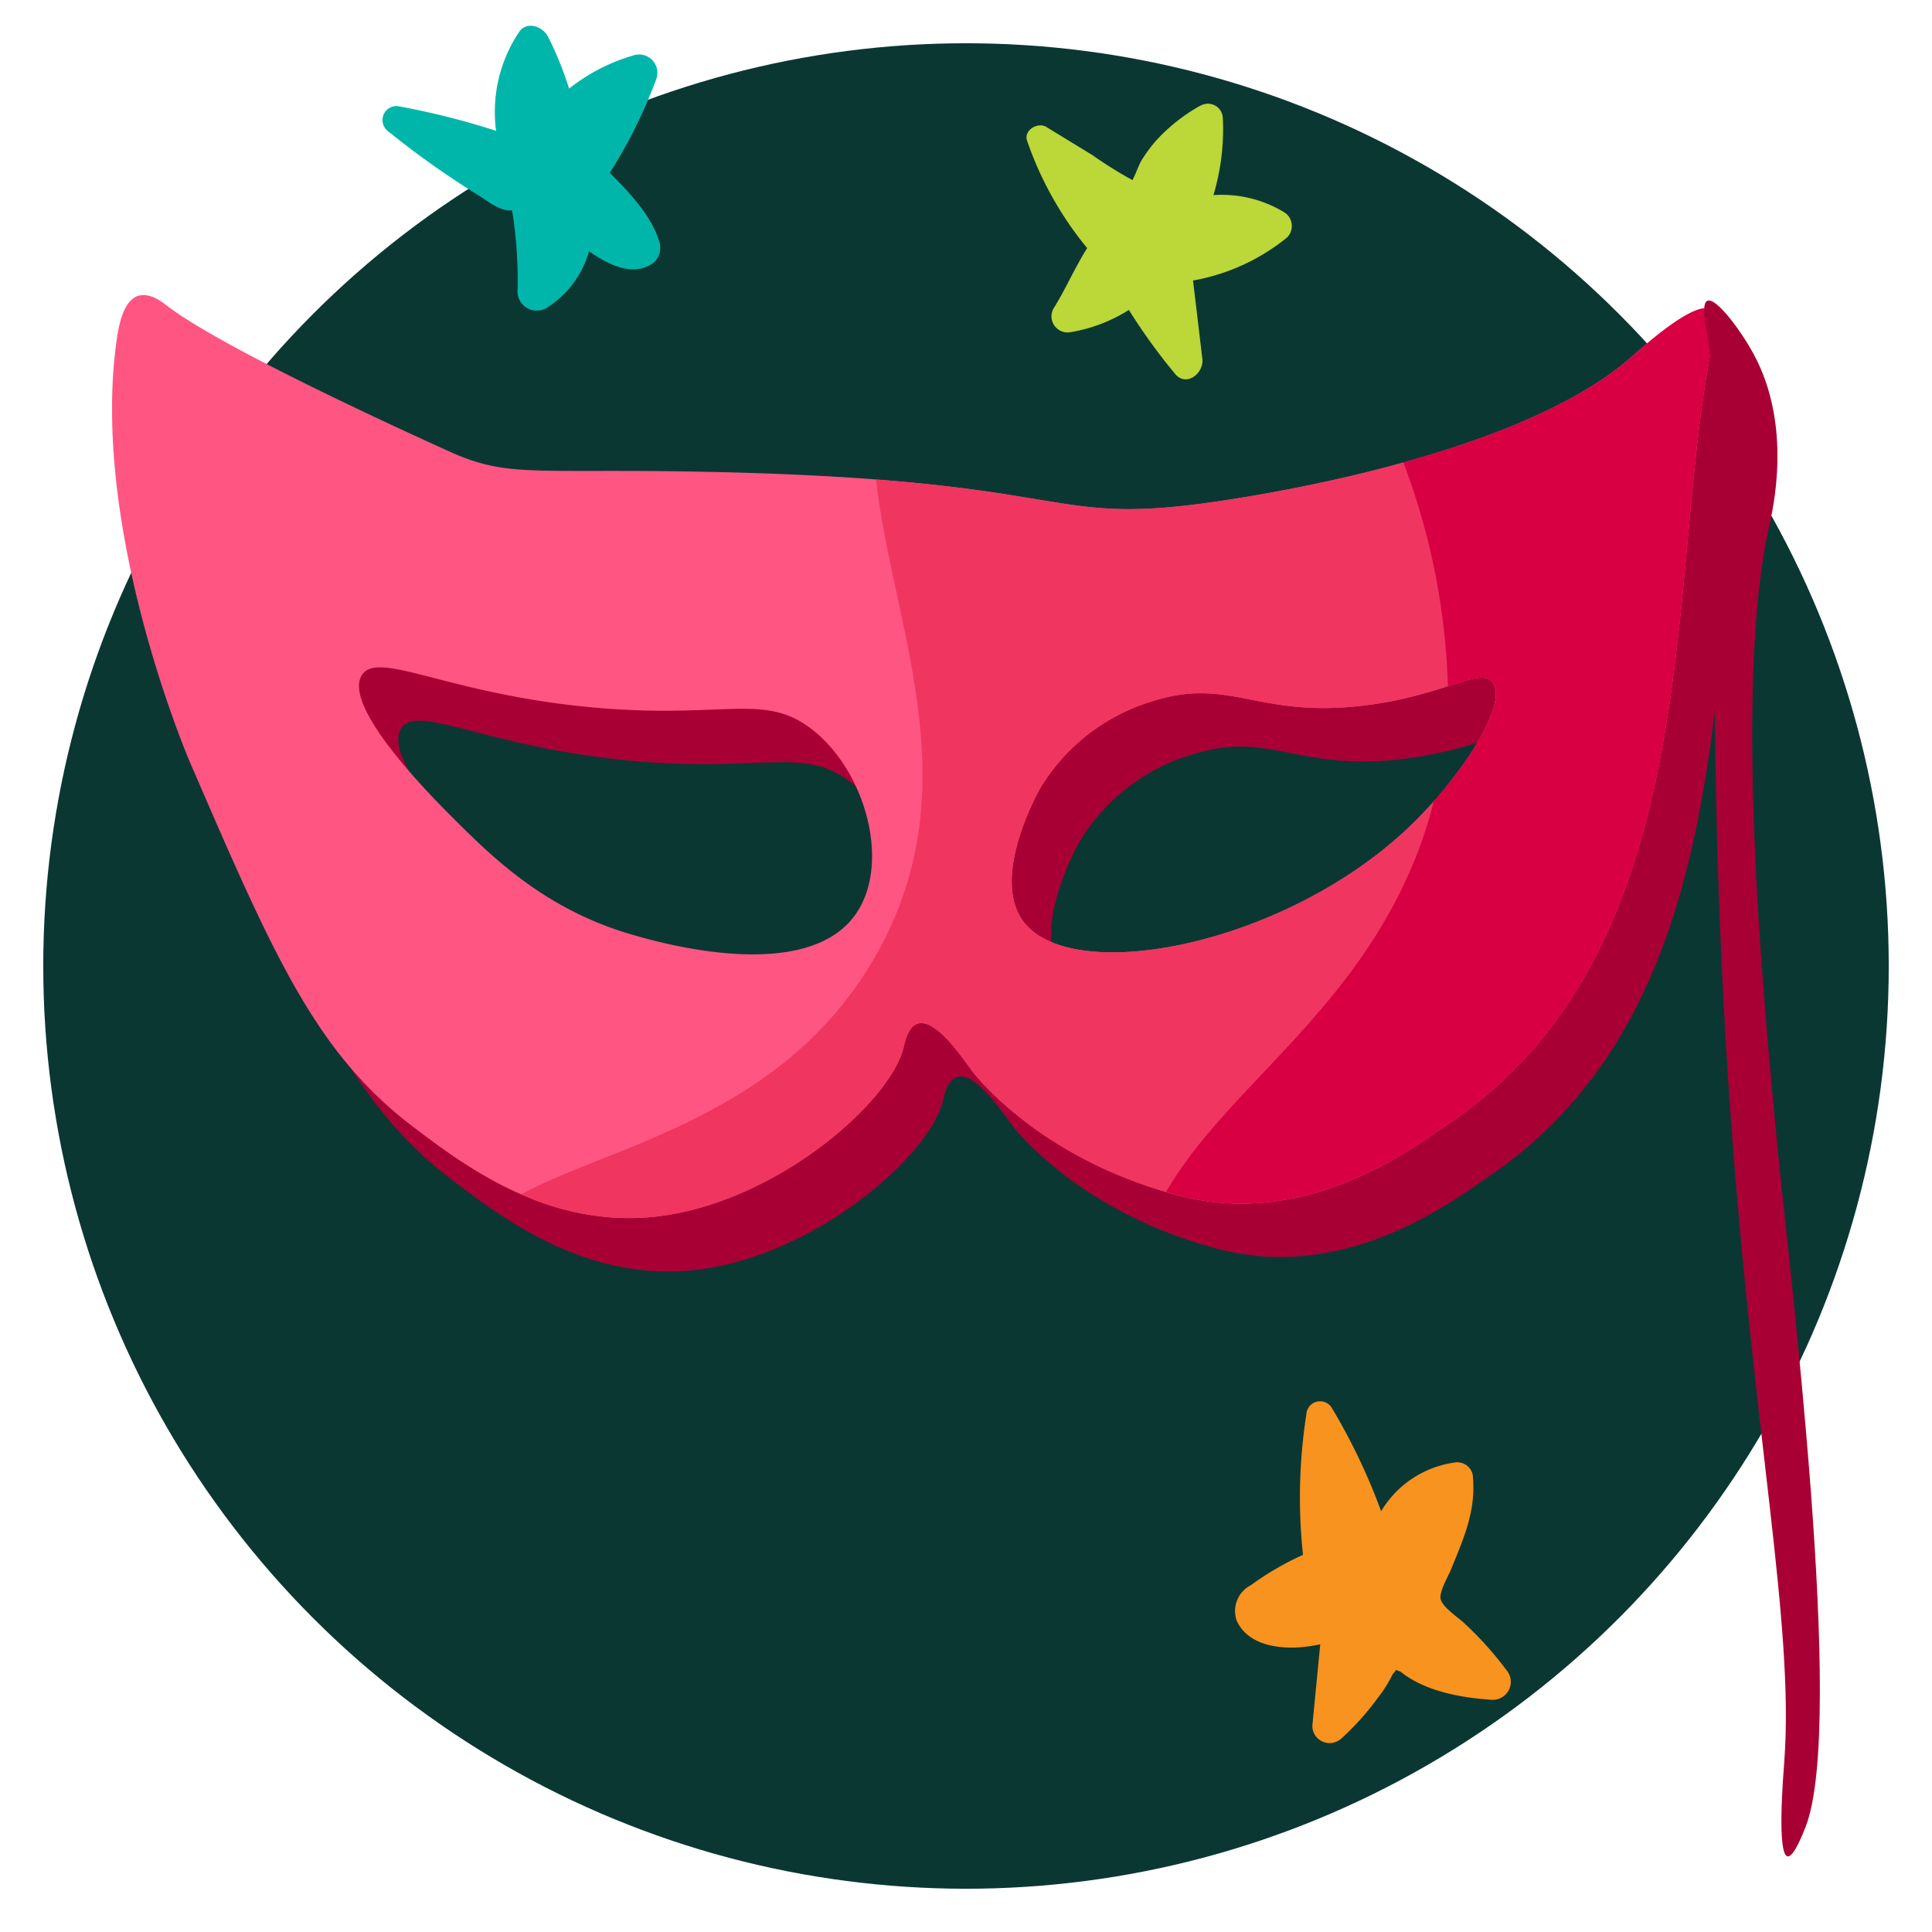
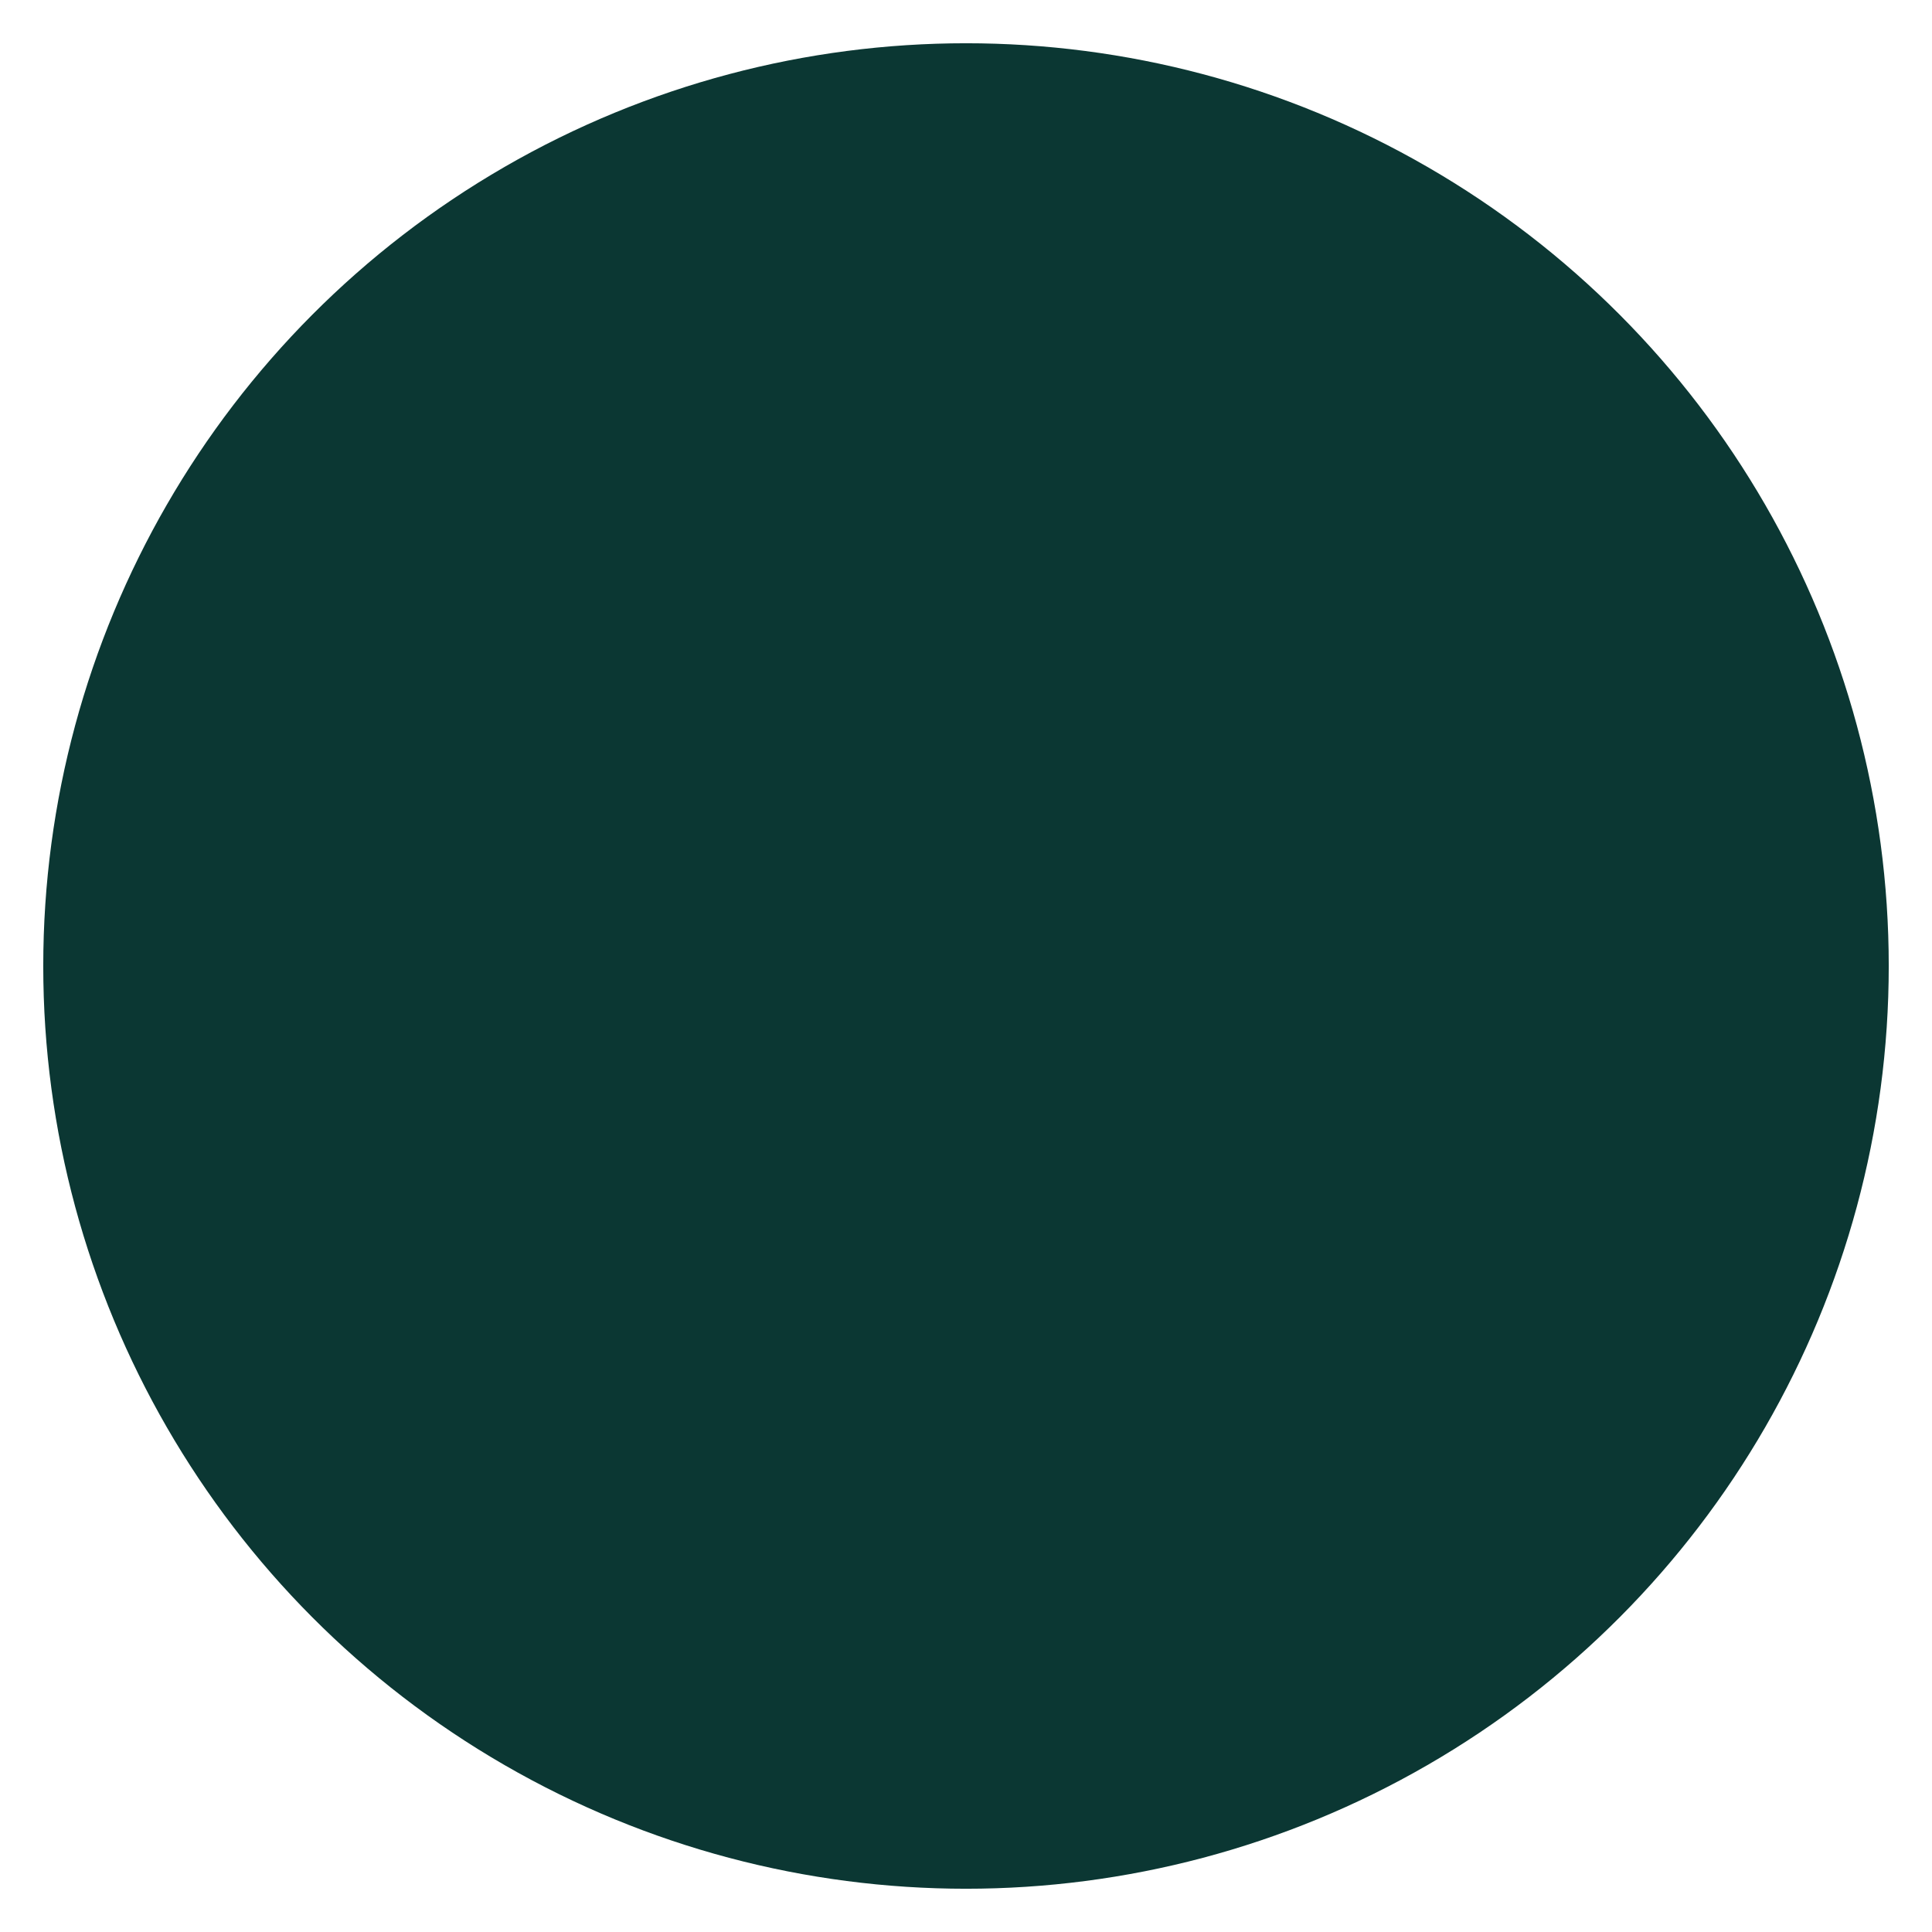
<svg xmlns="http://www.w3.org/2000/svg" width="134" height="134" viewBox="0 0 134 134">
  <defs>
    <filter id="a" x="0" y="0" width="134" height="134" filterUnits="userSpaceOnUse">
      <feOffset dy="2" input="SourceAlpha" />
      <feGaussianBlur stdDeviation="1" result="b" />
      <feFlood flood-opacity="0.051" />
      <feComposite operator="in" in2="b" />
      <feComposite in="SourceGraphic" />
    </filter>
    <clipPath id="c">
-       <rect width="118.452" height="126.969" fill="none" />
-     </clipPath>
+       </clipPath>
  </defs>
  <g transform="translate(-1091 -1566)">
    <g transform="matrix(1, 0, 0, 1, 1091, 1566)" filter="url(#a)">
      <circle cx="64" cy="64" r="64" transform="translate(3 1)" fill="#0b3733" />
    </g>
    <g transform="translate(1098.774 1567.785)">
      <g transform="translate(0 0.003)">
        <g transform="translate(0 0)" clip-path="url(#c)">
-           <path d="M3255.96,3975.119a7.084,7.084,0,0,0-5.294,3.4,42.428,42.428,0,0,0-3.411-7.149.953.953,0,0,0-1.775.431,37.478,37.478,0,0,0-.234,9.748,20.2,20.2,0,0,0-3.612,2.1,2.013,2.013,0,0,0-.978,2.483c.9,1.94,3.643,2.1,5.787,1.618q-.275,2.832-.549,5.664a1.2,1.2,0,0,0,2.006.878,18.38,18.38,0,0,0,2.534-2.823,9.116,9.116,0,0,0,1.031-1.638c.1-.118.177-.216.242-.3.086.038.186.077.311.12,1.681,1.371,4.312,1.836,6.4,1.953a1.251,1.251,0,0,0,.916-2.092,23.458,23.458,0,0,0-3-3.314c-.386-.345-1.437-1.047-1.544-1.6-.1-.5.519-1.541.711-2.011.909-2.223,1.786-4.167,1.514-6.612a1.1,1.1,0,0,0-1.052-.846" transform="translate(-3162.647 -3875.494)" fill="#f7931e" />
-         </g>
+           </g>
      </g>
      <g transform="translate(0 0.003)">
        <g transform="translate(0 0)" clip-path="url(#c)">
          <path d="M2652.054,224.211a12.128,12.128,0,0,0-3.168,2.514,10.91,10.91,0,0,0-.917,1.245c-.229.359-.414.967-.666,1.427a29.137,29.137,0,0,1-2.781-1.737l-3.187-1.947c-.6-.367-1.616.234-1.33.981a24.02,24.02,0,0,0,4.159,7.42c-.86,1.357-1.551,2.962-2.334,4.189a1.117,1.117,0,0,0,1.207,1.637,10.839,10.839,0,0,0,4.019-1.538,40.937,40.937,0,0,0,3.205,4.435c.788.948,2.01-.058,1.893-1.037q-.324-2.719-.647-5.438a14.289,14.289,0,0,0,6.515-2.981,1.12,1.12,0,0,0-.2-1.757,8.349,8.349,0,0,0-4.9-1.186,15.892,15.892,0,0,0,.653-5.3,1.036,1.036,0,0,0-1.513-.922" transform="translate(-2576.534 -218.694)" fill="#bbd738" />
          <path d="M793.365,4.363A23.978,23.978,0,0,0,791.9.753c-.356-.7-1.494-1.116-2.016-.3A9.959,9.959,0,0,0,788.3,7.291a53.249,53.249,0,0,0-6.811-1.713.97.97,0,0,0-.731,1.7,60.4,60.4,0,0,0,6.233,4.43c.723.447,1.584,1.181,2.42,1.1a30.462,30.462,0,0,1,.38,5.482,1.336,1.336,0,0,0,2.085,1.236,6.807,6.807,0,0,0,2.868-3.881c1.407.976,3.039,1.763,4.409.843a1.366,1.366,0,0,0,.446-1.569c-.535-1.745-2.043-3.342-3.413-4.718A34.417,34.417,0,0,0,799.4,3.732a1.272,1.272,0,0,0-1.618-1.66,12.936,12.936,0,0,0-4.418,2.291" transform="translate(-761.666 -0.004)" fill="#00b6aa" />
          <path d="M203.183,879.795c-8.664,8.043-23.168,10.794-26.506,6.294-2.267-3.057,1.009-8.929,1.184-9.234a13.684,13.684,0,0,1,7.842-6.045c5.332-1.671,7.2,1.19,14.54.327,5.54-.652,8.114-2.711,8.985-1.634,1.163,1.438-2.151,6.678-6.045,10.292m-38.065,5.718c-3.412,5.069-13.891,2-15.684,1.47-5.97-1.751-9.62-5.384-12.253-8.005-1.327-1.321-7.792-7.757-6.371-9.965,1.14-1.773,5.964,1.352,16.148,2.259,9.013.8,11.739-1.065,15.056,1.5,3.721,2.877,5.468,9.231,3.1,12.742m59.3-41.822c-.463-1.571-1.851-3.084-3.053-3.213-2.2-.235-4.212,4.129-5.309,5.963-4.784,8-17.047,9.476-26.762,10.646-11.481,1.383-10.536-1.674-34.458-2.169-12.141-.252-13.848.455-17.983-1.425-3.1-1.408-15.731-7.149-19.6-10.129-.274-.211-1.16-.912-1.96-.653-.954.308-1.306,1.818-1.47,2.941-1.938,13.206,5.064,29.406,5.064,29.406,5.814,13.451,8.721,20.176,15.52,25.322,3.469,2.625,9.224,6.981,16.664,6.208,8.341-.867,16.407-7.932,17.317-11.763.077-.324.291-1.418.98-1.633,1.234-.386,3.067,2.329,3.758,3.267,0,0,4.464,6.067,14.377,8.659,8.916,2.331,16.274-3.355,18.787-5.064,18.272-12.424,14.783-38.433,18.3-54.565a4.206,4.206,0,0,0-.163-1.8" transform="translate(-110.755 -820.278)" fill="#a80034" />
-           <path d="M89.7,814.428c-8.664,8.043-23.168,10.794-26.506,6.294-2.267-3.057,1.009-8.929,1.184-9.235a13.684,13.684,0,0,1,7.842-6.045c5.332-1.671,7.2,1.19,14.54.327,5.54-.652,8.114-2.711,8.985-1.633,1.163,1.438-2.15,6.677-6.045,10.292m-38.065,5.718c-3.412,5.069-13.891,2-15.684,1.47-5.97-1.751-9.62-5.384-12.253-8.005-1.327-1.321-7.792-7.757-6.371-9.965,1.14-1.773,5.964,1.352,16.148,2.259,9.013.8,11.739-1.065,15.056,1.5,3.721,2.877,5.468,9.231,3.1,12.743m59.3-41.823c-1.066-.789-4.8,2.6-5.554,3.268-8.231,7.214-27.619,9.862-29.57,10.129-11.254,1.537-9.138-1.645-34.458-2.169-12.141-.252-13.847.455-17.983-1.425-3.1-1.408-15.731-7.149-19.6-10.129-.274-.211-1.159-.912-1.96-.653-.954.308-1.306,1.818-1.47,2.941C-1.6,793.489,5.4,809.69,5.4,809.69c5.814,13.451,8.721,20.176,15.52,25.322,3.469,2.625,9.224,6.981,16.664,6.208,8.341-.867,16.407-7.932,17.317-11.763.077-.324.291-1.418.98-1.633,1.234-.386,3.067,2.329,3.758,3.267,0,0,4.464,6.067,14.377,8.659,8.916,2.331,16.274-3.355,18.787-5.064,18.272-12.424,14.783-38.433,18.3-54.565.078-.36.318-1.44-.163-1.8" transform="translate(0 -758.614)" fill="#ff5582" />
        </g>
      </g>
      <g transform="translate(0 0.003)">
        <g transform="translate(0 0)" clip-path="url(#c)">
-           <path d="M1242.669,851.744c-8.664,8.043-23.168,10.795-26.506,6.294-2.267-3.057,1.009-8.929,1.184-9.234a13.685,13.685,0,0,1,7.842-6.045c5.333-1.671,7.2,1.19,14.54.327,5.54-.652,8.114-2.711,8.985-1.634,1.163,1.438-2.151,6.677-6.045,10.292m21.238-36.1c-1.066-.789-4.8,2.6-5.554,3.268-8.231,7.214-27.619,9.862-29.57,10.129-9.141,1.249-9.461-.616-22.83-1.642,1.163,10.283,6.655,21.363-.041,33.063-6.411,11.2-18.35,13.113-24.564,16.521a18.057,18.057,0,0,0,9.207,1.559c8.341-.867,16.407-7.931,17.317-11.763.077-.324.291-1.418.98-1.633,1.234-.386,3.067,2.329,3.757,3.267,0,0,4.464,6.067,14.377,8.659,8.916,2.331,16.274-3.355,18.787-5.064,18.272-12.424,14.783-38.433,18.3-54.565.078-.36.318-1.44-.163-1.8" transform="translate(-1152.967 -795.93)" fill="#f03561" />
-         </g>
+           </g>
      </g>
      <g transform="translate(0 0.003)">
        <g transform="translate(0 0)" clip-path="url(#c)">
-           <path d="M3081.006,815.64c-1.066-.789-4.8,2.6-5.555,3.268-3.825,3.352-10.053,5.708-15.826,7.308a47.654,47.654,0,0,1,3.091,15.517c1.646-.527,2.628-.859,3.1-.28.957,1.184-1.136,4.94-4.075,8.251a31.353,31.353,0,0,1-1.044,3.349c-4.249,11.216-13.266,16.389-17.521,23.749.3.089.6.184.912.266,8.916,2.331,16.273-3.355,18.787-5.064,18.272-12.424,14.783-38.433,18.3-54.565.078-.36.318-1.44-.163-1.8" transform="translate(-2970.065 -795.93)" fill="#d80043" />
          <path d="M4596.9,795.716c1.08,6.856-.415,26.106,1.563,53.763,1.609,22.508,4.438,35.478,3.735,44.97-.075,1.018-.521,6.444.228,6.585.417.078,1.042-1.518,1.249-2.044,2.815-7.185-1.175-39.031-2.006-47.721-.926-9.7-3-31.429-.529-42.46.265-1.184,1.639-6.955-1.06-11.958-.877-1.626-2.62-3.98-3.217-3.709-.488.222-.033,2.126.038,2.573" transform="translate(-4486.217 -774.068)" fill="#a80034" />
        </g>
      </g>
    </g>
  </g>
</svg>